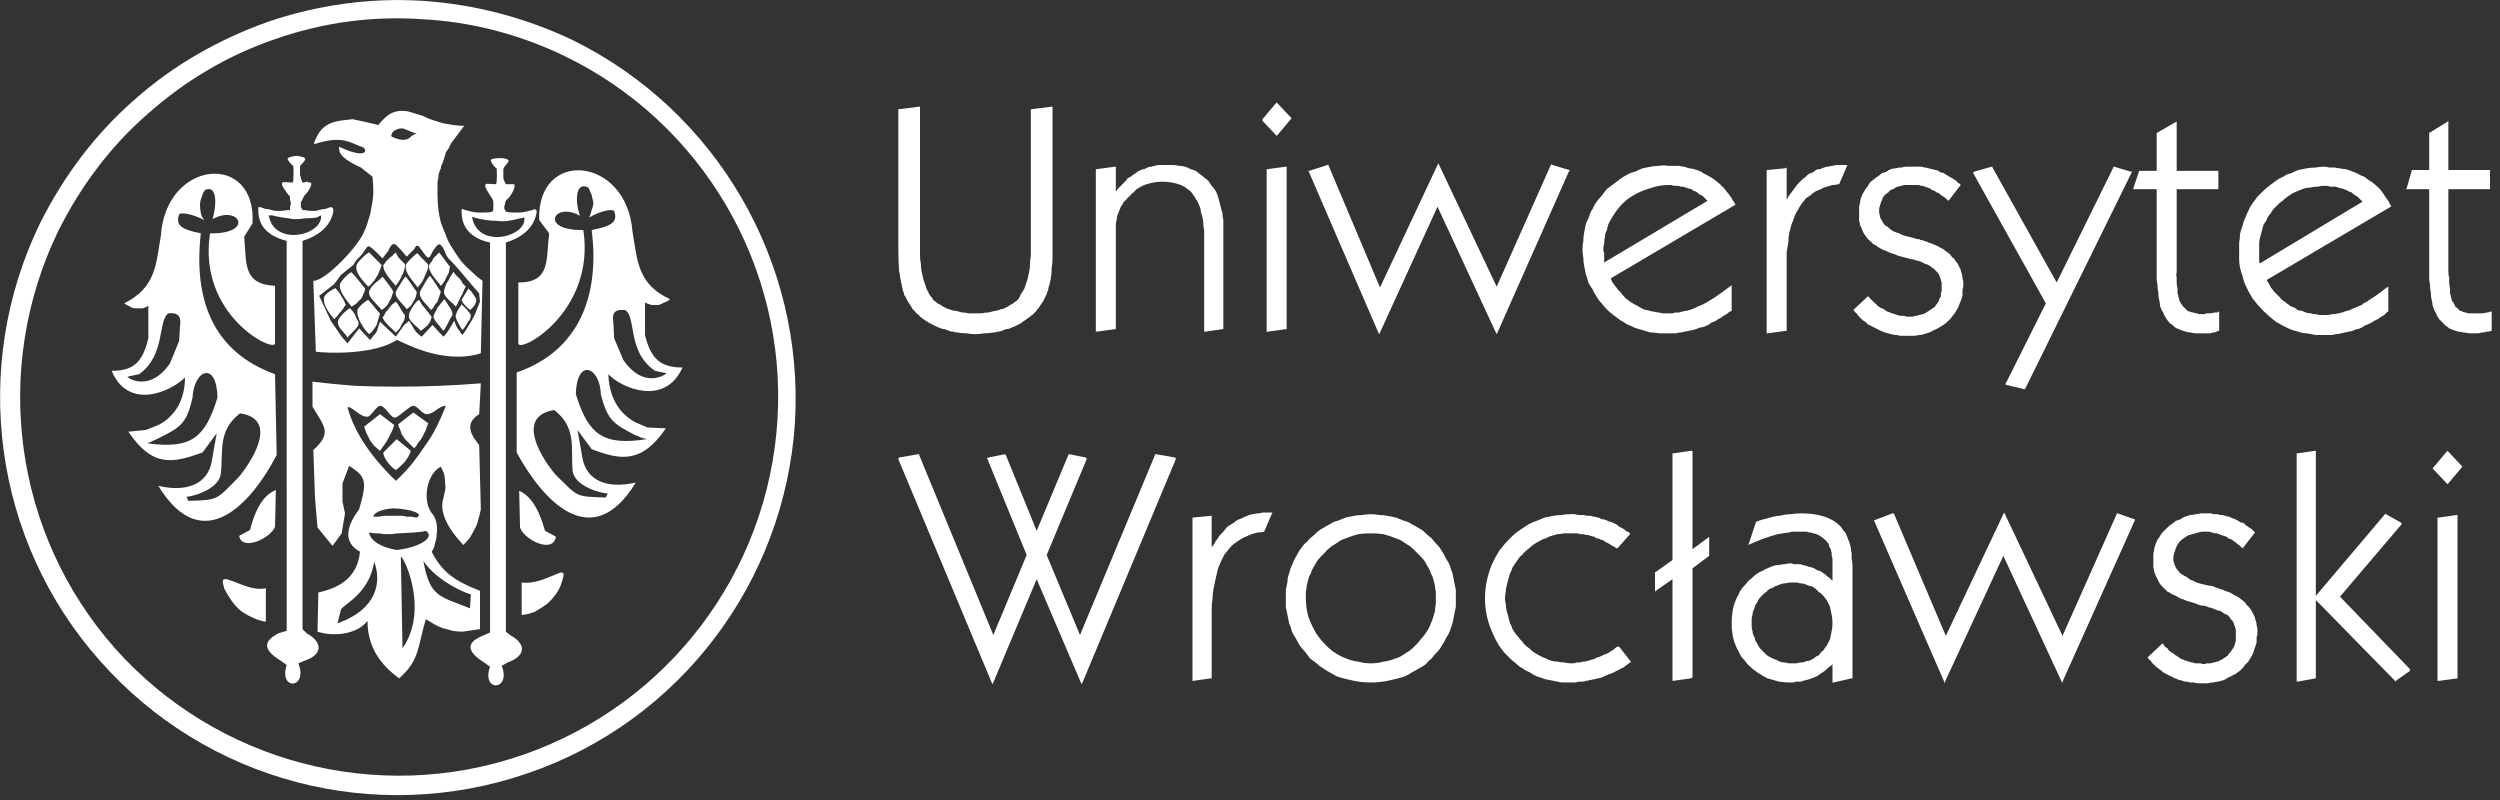
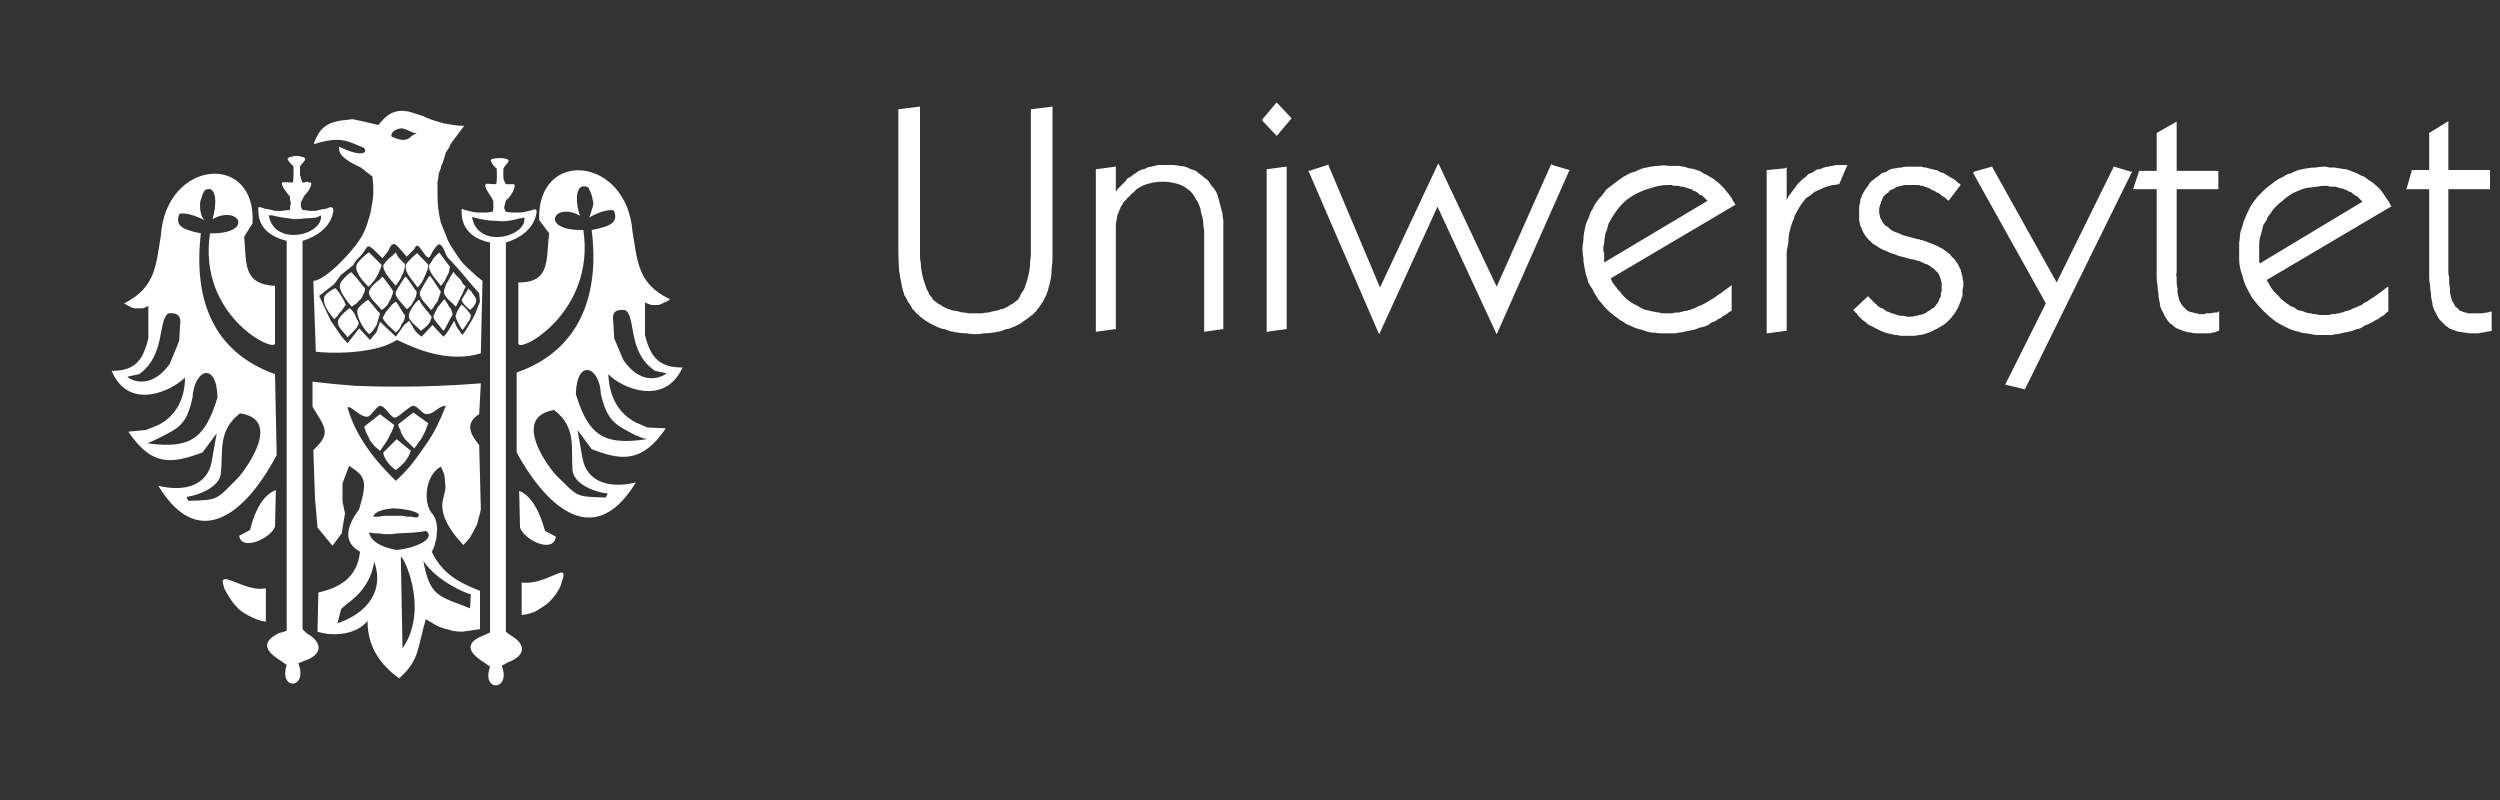
<svg xmlns="http://www.w3.org/2000/svg" version="1.2" viewBox="0 0 300 96" width="300" height="96">
  <rect x="0" y="0" width="300" height="96" fill="#333333" stroke="none" />
  <title>UW-svg</title>
  <style>
		.s0 { fill: #ffffff } 
	</style>
  <g id="Warstwa_x0020_1">
    <g id="_2410680934192">
      <path id="Path_2" fill-rule="evenodd" class="s0" d="m107.9 13.1l2.4-0.3h0.1v17q0 0.5 0 0.9 0 0.5 0.1 0.9 0 0.5 0.1 1 0.1 0.4 0.2 0.9 0.1 0.3 0.2 0.6 0.1 0.3 0.2 0.6 0.2 0.3 0.3 0.6 0.2 0.3 0.4 0.5v0.1q0.2 0.2 0.5 0.4 0.2 0.2 0.5 0.3 0.2 0.2 0.5 0.3 0.3 0.2 0.5 0.2 0.4 0.2 0.8 0.2 0.4 0.1 0.8 0.2 0.4 0 0.7 0.1 0.4 0 0.8 0 0.4 0 0.8 0 0.4-0.1 0.8-0.1 0.4-0.1 0.8-0.2 0.3 0 0.7-0.2 0.3 0 0.6-0.2 0.3-0.1 0.5-0.3 0.3-0.1 0.5-0.3 0.3-0.2 0.5-0.4 0.2-0.3 0.3-0.6 0.2-0.3 0.4-0.6 0.1-0.3 0.2-0.6 0.1-0.3 0.2-0.6 0.1-0.5 0.2-0.9 0.1-0.5 0.1-0.9 0-0.5 0.1-1 0-0.4 0-0.9v-16.7h0.1l2.4-0.3h0.1v17q0 0.6 0 1.2 0 0.6-0.1 1.2 0 0.6-0.1 1.2-0.1 0.6-0.3 1.2 0 0.2-0.1 0.4-0.1 0.1-0.1 0.3-0.1 0.2-0.2 0.4-0.1 0.2-0.2 0.4-0.1 0.2-0.2 0.3-0.1 0.2-0.2 0.3-0.1 0.2-0.3 0.4-0.1 0.1-0.2 0.3-0.2 0.1-0.3 0.3-0.2 0.1-0.4 0.3-0.1 0.1-0.3 0.2-0.2 0.2-0.4 0.3-0.2 0.1-0.4 0.3-0.2 0.1-0.4 0.2-0.2 0.1-0.4 0.2-0.3 0.1-0.5 0.2-0.2 0.1-0.5 0.1-0.2 0.1-0.5 0.2-0.2 0.1-0.5 0.1-0.2 0.1-0.5 0.1-0.5 0.1-1.1 0.1-0.5 0.1-1.1 0.1-0.5 0-1-0.1-0.6 0-1.1-0.1-0.3 0-0.5-0.1-0.3 0-0.5-0.1-0.3-0.1-0.5-0.2-0.3 0-0.5-0.1-0.3-0.1-0.5-0.2-0.2-0.1-0.4-0.2-0.2-0.1-0.4-0.2-0.3-0.2-0.5-0.3-0.1-0.1-0.3-0.2-0.2-0.2-0.4-0.3-0.1-0.2-0.3-0.3-0.2-0.2-0.3-0.3-0.1-0.2-0.3-0.3-0.1-0.2-0.2-0.4-0.1-0.1-0.2-0.3-0.1-0.1-0.2-0.3-0.1-0.2-0.2-0.4-0.1-0.2-0.2-0.3 0-0.2-0.1-0.4-0.1-0.2-0.1-0.4-0.1-0.2-0.1-0.5-0.1-0.2-0.1-0.5-0.1-0.2-0.1-0.5 0-0.2-0.1-0.5-0.1-1.2-0.1-2.8v-16.7zm23.6 26.6v-19.4h0.1l2.2-0.3h0.1v3q0.1-0.1 0.2-0.3 0.2-0.2 0.3-0.3 0.2-0.2 0.3-0.3 0.2-0.2 0.3-0.3 0.2-0.2 0.3-0.4 0.2-0.1 0.4-0.2 0.2-0.2 0.4-0.3 0.2-0.1 0.4-0.3 0.2-0.1 0.4-0.2 0.2-0.1 0.4-0.1 0.2-0.1 0.4-0.2 0.2-0.1 0.5-0.1 0.2-0.1 0.4-0.1 0.2-0.1 0.5-0.1 0.2 0 0.4 0 0.3 0 0.5 0 0.4 0 0.7 0 0.4 0 0.8 0.1 0.3 0 0.7 0.1 0.3 0.1 0.7 0.3 0.3 0.1 0.6 0.2 0.2 0.2 0.5 0.4 0.3 0.2 0.5 0.4 0.3 0.2 0.5 0.4 0.2 0.3 0.4 0.6 0.2 0.2 0.4 0.5 0.2 0.3 0.3 0.6 0.1 0.4 0.2 0.7 0.1 0.4 0.2 0.8 0.1 0.3 0.2 0.7 0 0.4 0.1 0.8 0 0.4 0 0.8v12.3h-0.1l-2.1 0.3h-0.1v-11.5q0-0.4 0-0.7-0.1-0.4-0.1-0.7 0-0.4-0.1-0.8-0.1-0.3-0.2-0.7 0-0.3-0.1-0.5-0.1-0.3-0.2-0.5-0.1-0.3-0.3-0.5-0.1-0.3-0.3-0.5-0.1-0.2-0.3-0.4-0.2-0.2-0.4-0.3-0.2-0.2-0.4-0.3-0.2-0.1-0.4-0.2-0.5-0.2-1.1-0.3-0.5-0.1-1.1-0.1-0.5 0-1.1 0.1-0.5 0.1-1.1 0.3-0.2 0.1-0.4 0.2-0.3 0.2-0.5 0.3-0.2 0.2-0.4 0.4-0.3 0.2-0.4 0.4-0.3 0.2-0.4 0.4-0.2 0.2-0.4 0.4-0.1 0.3-0.3 0.5-0.1 0.3-0.2 0.5-0.1 0.3-0.2 0.5-0.1 0.3-0.1 0.6-0.1 0.3-0.1 0.5 0 0.3 0 0.6v12h-0.1l-2.2 0.3h-0.1zm20-25.4l1.6-1.9 0.1-0.1 0.1 0.1 1.6 1.7 0.1 0.1-0.1 0.1-1.6 1.9-0.1 0.1-0.1-0.1-1.6-1.7v-0.1zm0.5 6h0.1l2.2-0.3h0.1v19.5h-0.1l-2.2 0.3-0.1 0.1zm13.4 19.6l-8.3-19.2-0.1-0.2h0.1l2.2-0.7 0.1-0.1v0.1l6.2 14.7 6.9-14.7 0.1-0.2 0.1 0.2 6.9 14.6 6.5-14.6 0.1-0.1 0.1 0.1 2 0.6h0.1l-0.1 0.1-8.6 19.4-0.1 0.2-0.1-0.2-7-15.1-6.9 15.1-0.1 0.2zm42.4-2.6q-0.3 0.1-0.5 0.3-0.2 0.2-0.5 0.3-0.2 0.2-0.4 0.3-0.3 0.1-0.5 0.3-0.2 0.1-0.5 0.2-0.2 0.1-0.4 0.3-0.3 0.1-0.5 0.2-0.3 0.1-0.5 0.1-0.2 0.1-0.5 0.2-0.2 0.1-0.4 0.1-0.3 0.1-0.5 0.1-0.3 0.1-0.5 0.1-0.2 0.1-0.5 0.1-0.2 0-0.5 0.1-0.2 0-0.5 0-0.2 0-0.5 0-0.5 0-1 0-0.5-0.1-1-0.1-0.5-0.1-1-0.3-0.5-0.1-1-0.3-0.4-0.2-0.9-0.4-0.4-0.3-0.8-0.5-0.4-0.3-0.8-0.6-0.4-0.3-0.8-0.7-0.3-0.3-0.6-0.7-0.4-0.4-0.6-0.8-0.3-0.4-0.5-0.9-0.3-0.4-0.5-0.8-0.1-0.5-0.3-1-0.1-0.5-0.2-1-0.1-0.5-0.1-1-0.1-0.5-0.1-1 0-0.5 0.1-1 0-0.5 0.1-1 0.1-0.5 0.2-1 0.2-0.5 0.4-0.9 0.1-0.5 0.4-0.9 0.2-0.5 0.5-0.9 0.3-0.4 0.6-0.7 0.3-0.4 0.6-0.8 0.4-0.3 0.8-0.6 0.4-0.3 0.8-0.6 0.4-0.3 0.8-0.5 0.5-0.3 1-0.4 0.4-0.2 0.9-0.4 0.5-0.1 1-0.2 0.5-0.1 1-0.1 0.5-0.1 1.1 0 0.3 0 0.6 0 0.3 0 0.7 0 0.3 0.1 0.6 0.1 0.3 0.1 0.6 0.2 0.3 0 0.6 0.1 0.3 0.1 0.6 0.2 0.3 0.1 0.5 0.3 0.3 0.1 0.6 0.3 0.2 0.1 0.5 0.3 0.2 0.1 0.4 0.3 0.3 0.2 0.5 0.4 0.2 0.2 0.4 0.4 0.2 0.2 0.4 0.5 0.2 0.2 0.4 0.5 0.2 0.2 0.3 0.5 0.2 0.2 0.3 0.5l0.1 0.1h-0.1l-14.9 8.8q0.1 0.3 0.2 0.5 0.2 0.2 0.3 0.4 0.2 0.2 0.3 0.4 0.2 0.2 0.4 0.4 0.1 0.2 0.3 0.4 0.2 0.2 0.4 0.4 0.2 0.1 0.4 0.3 0.2 0.1 0.5 0.3 0.2 0.1 0.4 0.2 0.3 0.2 0.5 0.3 0.2 0.1 0.5 0.2 0.2 0 0.5 0.1 0.3 0.1 0.5 0.1 0.3 0.1 0.6 0.1 0.2 0.1 0.5 0.1 0.3 0 0.5 0 0.3 0 0.5 0 0.2 0 0.4-0.1 0.3 0 0.5 0 0.2-0.1 0.4-0.1 0.2-0.1 0.5-0.1 0.2-0.1 0.4-0.1 0.2-0.1 0.5-0.2 0.2-0.1 0.4-0.2 0.2-0.1 0.5-0.2 0.2-0.1 0.4-0.2 0.3-0.2 0.5-0.3 0.2-0.1 0.5-0.3 0.9-0.6 2.1-1.5l0.1-0.1v3zm-15.3-5.8l12.4-7.4q-0.1-0.1-0.2-0.2-0.1-0.1-0.2-0.2-0.1-0.1-0.2-0.2-0.1-0.1-0.3-0.1-0.1-0.1-0.2-0.2-0.1-0.1-0.3-0.2-0.1-0.1-0.3-0.1-0.1-0.1-0.2-0.2-0.2 0-0.4-0.1-0.1 0-0.3-0.1-0.1 0-0.3-0.1-0.2 0-0.3 0-0.2-0.1-0.4-0.1-0.2 0-0.4 0-0.1 0-0.3-0.1-0.2 0-0.4 0-1.1 0-2.2 0.4-1.1 0.3-2.1 0.9-1 0.6-1.7 1.5-0.7 0.9-1.2 1.9-0.1 0.4-0.2 0.8-0.2 0.3-0.2 0.7-0.1 0.4-0.1 0.8-0.1 0.3-0.1 0.7 0 0.3 0.1 0.5v0.4q0 0.2 0 0.4zm19.5 8.4v-19.5h0.1l2.1-0.2 0.2-0.1v3.9q0.1-0.2 0.2-0.4 0.1-0.2 0.3-0.4 0.1-0.2 0.3-0.4 0.1-0.2 0.3-0.4 0.1-0.2 0.3-0.4 0.2-0.2 0.4-0.4 0.2-0.2 0.4-0.3 0.2-0.2 0.4-0.4 0.2-0.1 0.5-0.2 0.2-0.1 0.4-0.3 0.2-0.1 0.5-0.1 0.2-0.1 0.5-0.2 0.2-0.1 0.5-0.1 0.2-0.1 0.5-0.1 0.3-0.1 0.5-0.1 0.3 0 0.6 0h0.7l-0.1 0.2-0.9 2.1h-0.1q-0.3 0.1-0.7 0.1-0.4 0.1-0.7 0.2-0.4 0.1-0.7 0.3-0.3 0.1-0.7 0.3-0.3 0.2-0.5 0.4-0.3 0.2-0.6 0.4-0.2 0.3-0.4 0.5-0.2 0.3-0.4 0.6-0.2 0.4-0.4 0.7-0.2 0.4-0.3 0.8-0.2 0.4-0.3 0.8-0.1 0.4-0.2 0.8-0.1 0.6-0.1 1.1-0.1 0.6-0.2 1.1 0 0.6 0 1.1 0 0.6 0 1.1v7.3h-0.1l-2.2 0.3h-0.1zm10.5-2.8l1.6-1.5 0.1-0.1v0.1q0.2 0.2 0.3 0.3 0.1 0.1 0.3 0.3 0.1 0.1 0.2 0.2 0.2 0.1 0.3 0.3 0.2 0.1 0.3 0.2 0.1 0.1 0.3 0.1 0.1 0.1 0.3 0.2 0.1 0.1 0.3 0.2 0.1 0 0.3 0.1 0.1 0.1 0.3 0.1 0.2 0.1 0.3 0.1 0.2 0.1 0.3 0.1 0.2 0.1 0.4 0.1 0.1 0 0.3 0 0.2 0 0.4 0.1 0.1 0 0.3 0 0.2 0 0.4 0 0.2-0.1 0.4-0.1 0.2 0 0.4-0.1 0.2 0 0.4-0.1 0.1 0 0.3-0.1 0.2-0.1 0.3-0.2 0.2-0.1 0.3-0.2 0.2-0.1 0.3-0.2 0.2-0.1 0.3-0.2 0.1-0.2 0.2-0.3 0.1-0.1 0.2-0.3 0.1-0.1 0.1-0.3 0.1-0.2 0.2-0.3 0-0.2 0-0.4 0.1-0.2 0.1-0.3 0-0.2 0-0.4 0-0.1 0-0.3 0-0.2 0-0.3-0.1-0.2-0.1-0.3 0-0.2-0.1-0.3 0-0.1-0.1-0.3-0.1-0.1-0.1-0.2-0.1-0.1-0.2-0.2-0.1-0.1-0.2-0.2-0.1-0.1-0.2-0.2-0.2-0.1-0.3-0.2-0.1-0.1-0.3-0.2-0.1-0.1-0.3-0.1-0.2-0.1-0.4-0.2-0.2-0.1-0.5-0.2-0.2 0-0.4-0.1-0.2-0.1-0.5-0.1-0.4-0.1-0.7-0.2-0.4-0.1-0.8-0.2-0.4-0.2-0.8-0.3-0.3-0.1-0.7-0.3-0.3-0.1-0.5-0.2-0.3-0.2-0.5-0.3-0.2-0.2-0.5-0.3-0.2-0.2-0.4-0.4-0.2-0.1-0.3-0.3-0.2-0.2-0.3-0.4-0.1-0.1-0.2-0.3-0.1-0.2-0.2-0.5-0.1-0.2-0.2-0.4 0-0.3-0.1-0.5 0-0.3 0-0.5 0-0.3 0-0.5 0-0.3 0-0.6 0-0.3 0.1-0.5 0-0.3 0.1-0.6 0.1-0.2 0.2-0.5 0.1-0.2 0.3-0.5 0.1-0.2 0.3-0.4 0.2-0.3 0.3-0.5 0.2-0.2 0.5-0.4 0.2-0.2 0.4-0.3 0.3-0.2 0.5-0.4 0.3-0.1 0.6-0.2 0.2-0.2 0.5-0.3 0.3-0.1 0.6-0.1 0.3-0.1 0.7-0.1 0.3-0.1 0.6-0.1 0.3 0 0.6 0 0.2 0 0.4 0 0.2 0 0.4 0 0.2 0 0.4 0 0.2 0.1 0.4 0.1 0.2 0 0.4 0.1 0.2 0 0.4 0.1 0.2 0 0.4 0.1 0.2 0 0.4 0.1 0.1 0.1 0.3 0.2 0.2 0 0.4 0.1 0.1 0.1 0.3 0.2 0.2 0.1 0.3 0.2 0.2 0.1 0.4 0.2 0.1 0.1 0.3 0.2 0.2 0.1 0.3 0.3 0.2 0.1 0.3 0.2l0.1 0.1-0.1 0.1-1.3 1.7-0.1 0.1-0.1-0.1q-0.1-0.1-0.2-0.2-0.1-0.1-0.3-0.2-0.1-0.1-0.3-0.2-0.1-0.1-0.2-0.2-0.2-0.1-0.3-0.1-0.1-0.1-0.3-0.2-0.1-0.1-0.3-0.1-0.1-0.1-0.2-0.2-0.2 0-0.3-0.1-0.1 0-0.3-0.1-0.1 0-0.2-0.1-0.2 0-0.3 0-0.2-0.1-0.3-0.1-0.1 0-0.3 0-0.1 0-0.2 0-0.2 0-0.3 0-0.2 0-0.4 0-0.2 0-0.4 0-0.2 0-0.4 0.1-0.2 0-0.4 0.1-0.2 0-0.3 0.1-0.2 0.1-0.3 0.2-0.2 0-0.3 0.1-0.2 0.1-0.3 0.3-0.2 0.1-0.3 0.2-0.1 0.1-0.2 0.2-0.1 0.1-0.2 0.3 0 0.1-0.1 0.3-0.1 0.1-0.1 0.3-0.1 0.1-0.1 0.3-0.1 0.2-0.1 0.4 0 0.1 0 0.3 0 0.3 0.1 0.5 0 0.3 0.2 0.5 0.1 0.3 0.3 0.5 0.1 0.2 0.4 0.3 0.3 0.3 0.6 0.5 0.4 0.2 0.8 0.3 0.3 0.2 0.7 0.3 0.4 0.1 0.8 0.2 0.4 0.1 0.7 0.2 0 0 0.1 0 0.1 0 0.1 0 0.1 0.1 0.2 0.1 0.1 0 0.1 0 0.3 0.1 0.6 0.2 0.2 0.1 0.5 0.2 0.3 0.1 0.5 0.2 0.3 0.1 0.6 0.3 0.2 0.1 0.4 0.2 0.2 0.2 0.4 0.3 0.2 0.2 0.4 0.3 0.1 0.2 0.3 0.4 0.2 0.1 0.3 0.3 0.1 0.2 0.3 0.4 0.1 0.2 0.2 0.4 0.1 0.2 0.2 0.4 0 0.2 0.1 0.4 0.1 0.3 0.1 0.5 0 0.2 0.1 0.5 0 0.2 0 0.4 0 0.3-0.1 0.6 0 0.4 0 0.7-0.1 0.3-0.2 0.6-0.1 0.2-0.2 0.5-0.1 0.3-0.3 0.6-0.1 0.2-0.3 0.5-0.2 0.2-0.4 0.5-0.2 0.2-0.4 0.4-0.2 0.2-0.5 0.4-0.3 0.2-0.5 0.3-0.3 0.2-0.6 0.3-0.3 0.2-0.6 0.3-0.3 0.1-0.6 0.2-0.3 0.1-0.6 0.1-0.4 0.1-0.7 0.1-0.3 0-0.6 0-0.3 0-0.5 0-0.3 0-0.5 0-0.2-0.1-0.5-0.1-0.2 0-0.5-0.1-0.2 0-0.4-0.1-0.2 0-0.4-0.1-0.3-0.1-0.5-0.2-0.2-0.1-0.4-0.2-0.2-0.1-0.4-0.2-0.2-0.1-0.4-0.2-0.2-0.1-0.4-0.2-0.1-0.2-0.3-0.3-0.2-0.1-0.4-0.3-0.2-0.2-0.3-0.3-0.2-0.2-0.3-0.4-0.2-0.1-0.3-0.3l-0.1-0.1zm20.4 9.6l-2.1-0.5-0.2-0.1 0.1-0.1 4.8-9.6-8.7-15.6v-0.1l0.1-0.1 2.1-0.6h0.1v0.1l7.7 13.8 6.8-13.8v-0.1h0.1l2 0.6h0.2l-0.1 0.1-12.8 26zm23.3-7q-0.2 0.1-0.5 0.2-0.3 0-0.5 0.1-0.3 0-0.5 0-0.1 0-0.2 0 0 0-0.1 0 0 0-0.1 0 0 0-0.1 0-0.3 0-0.6 0-0.4 0-0.7-0.1-0.3 0-0.6-0.1-0.3-0.1-0.6-0.2-0.2-0.1-0.5-0.2-0.2-0.1-0.4-0.3-0.2-0.2-0.4-0.3-0.2-0.2-0.4-0.5-0.1-0.2-0.3-0.5-0.1-0.3-0.3-0.6-0.1-0.2-0.2-0.5 0-0.4-0.1-0.7-0.1-0.4-0.1-0.9-0.1-0.4-0.1-0.9-0.1-0.4-0.1-0.9 0-0.4 0-0.9v-9.7h-2.8v-0.1l0.7-2.1h2.1v-4.5l0.1-0.1 2.1-1.2 0.2-0.1v5.9h5v2.2h-5v10q-0.1 0.3 0 0.6 0 0.3 0 0.6 0 0.4 0.1 0.7 0 0.3 0 0.6 0.1 0.2 0.1 0.4 0.1 0.2 0.1 0.4 0.1 0.2 0.2 0.4 0.1 0.1 0.2 0.3 0.1 0.1 0.2 0.2 0.1 0.1 0.2 0.2 0.1 0.1 0.2 0.2 0.2 0.1 0.3 0.1 0.2 0.1 0.4 0.1 0.2 0.1 0.4 0.1 0.1 0 0.3 0.1 0.2 0 0.4 0 0.1 0 0.1 0 0.1 0 0.1 0 0.1 0 0.1 0 0.1-0.1 0.1-0.1c0.2 0 0.3 0 0.5 0q0.2 0 0.5-0.1 0 0 0.1 0 0.1 0 0.1 0 0.1 0 0.2 0 0-0.1 0.1-0.1h0.1v2.3zm20.3-2.3q-0.2 0.2-0.4 0.4-0.3 0.2-0.5 0.3-0.2 0.2-0.5 0.3-0.2 0.1-0.5 0.3-0.2 0.1-0.4 0.2-0.3 0.1-0.5 0.2-0.2 0.2-0.5 0.3-0.2 0.1-0.4 0.1-0.3 0.1-0.5 0.2-0.3 0.1-0.5 0.1-0.2 0.1-0.5 0.1-0.2 0.1-0.4 0.1-0.3 0.1-0.5 0.1-0.3 0-0.5 0.1-0.3 0-0.5 0-0.3 0-0.5 0-0.5 0-1 0-0.6-0.1-1.1-0.2-0.5 0-1-0.2-0.5-0.1-1-0.3-0.9-0.4-1.7-0.9-0.8-0.6-1.5-1.3-0.7-0.7-1.3-1.5-0.5-0.8-0.9-1.7-0.2-0.5-0.3-1-0.2-0.5-0.3-1-0.1-0.5-0.1-1 0-0.5 0-1 0-0.5 0-1 0.1-0.5 0.1-1 0.1-0.5 0.3-1 0.1-0.5 0.3-0.9 0.2-0.5 0.4-0.9 0.2-0.5 0.5-0.9 0.3-0.4 0.6-0.8 0.3-0.3 0.7-0.7 0.3-0.3 0.7-0.6 0.4-0.3 0.8-0.6 0.4-0.3 0.9-0.5 0.4-0.3 0.9-0.4 0.4-0.2 0.9-0.4 0.5-0.1 1-0.2 0.6-0.1 1.1-0.1 0.5-0.1 1-0.1 0.3 0 0.6 0.1 0.4 0 0.7 0 0.3 0.1 0.6 0.1 0.4 0.1 0.7 0.1 0.3 0.1 0.6 0.2 0.2 0.1 0.5 0.2 0.3 0.1 0.6 0.3 0.2 0.1 0.5 0.2 0.5 0.4 1 0.7 0.5 0.4 0.9 0.8 0.4 0.5 0.7 1 0.4 0.5 0.6 1l0.1 0.1h-0.1l-14.9 8.8q0.1 0.2 0.3 0.5 0.1 0.2 0.2 0.4 0.2 0.2 0.3 0.4 0.2 0.2 0.4 0.4 0.2 0.2 0.4 0.4 0.1 0.2 0.4 0.4 0.2 0.1 0.4 0.3 0.2 0.1 0.4 0.3 0.2 0.1 0.5 0.2 0.2 0.1 0.4 0.3 0.3 0.1 0.5 0.1 0.3 0.1 0.5 0.2 0.3 0.1 0.6 0.1 0.2 0.1 0.5 0.1 0.3 0 0.5 0.1 0.3 0 0.6 0 0.2 0 0.4 0 0.3 0 0.5-0.1 0.2 0 0.4 0 0.2-0.1 0.5-0.1 0.2-0.1 0.4-0.1 0.2-0.1 0.5-0.2 0.2 0 0.4-0.1 0.2-0.1 0.4-0.2 0.3-0.1 0.5-0.2 0.2-0.1 0.5-0.2 0.2-0.2 0.4-0.3 0.3-0.1 0.5-0.3 1-0.6 2.1-1.5l0.2-0.1v3zm-15.3-5.8l12.3-7.4q-0.1-0.1-0.2-0.2-0.1-0.1-0.2-0.2-0.1-0.1-0.2-0.2-0.1-0.1-0.2-0.1-0.1-0.1-0.3-0.2-0.1-0.1-0.2-0.2-0.2-0.1-0.3-0.1-0.2-0.1-0.3-0.2-0.2 0-0.3-0.1-0.2-0.1-0.4-0.1-0.1 0-0.3-0.1-0.1 0-0.3-0.1-0.2 0-0.4 0-0.1 0-0.3 0-0.2-0.1-0.4-0.1-0.2 0-0.4 0-0.3 0-0.7 0.1-0.4 0-0.8 0.1-0.4 0-0.7 0.1-0.4 0.1-0.8 0.3-0.3 0.1-0.7 0.3-0.3 0.2-0.6 0.4-0.3 0.2-0.6 0.5-0.3 0.2-0.6 0.5-0.2 0.2-0.5 0.5-0.2 0.3-0.4 0.6-0.3 0.3-0.4 0.7-0.2 0.3-0.4 0.6-0.1 0.4-0.2 0.8-0.1 0.3-0.2 0.7-0.1 0.4-0.1 0.8 0 0.3 0 0.7v0.5q0 0.1 0 0.1 0 0.1 0 0.1 0 0.1 0 0.1 0 0.1 0 0.1 0 0.2 0 0.4 0 0.1 0 0.1 0 0 0 0 0 0.1 0 0.1 0.1 0 0.1 0.1zm27.8 8.1q-0.3 0.1-0.6 0.1-0.3 0.1-0.5 0.1c-0.2 0-0.4 0.1-0.5 0.1q-0.1 0-0.2 0 0 0-0.1 0 0 0-0.1 0-0.1 0-0.1 0-0.3 0-0.6 0-0.4-0.1-0.7-0.1-0.3-0.1-0.6-0.1-0.3-0.1-0.6-0.2-0.3-0.1-0.5-0.2-0.2-0.2-0.4-0.3-0.2-0.2-0.4-0.4-0.2-0.2-0.4-0.4-0.1-0.2-0.3-0.5-0.1-0.3-0.3-0.6-0.1-0.3-0.2-0.6 0-0.3-0.1-0.6-0.1-0.4-0.1-0.9-0.1-0.4-0.1-0.9-0.1-0.5-0.1-0.9 0-0.5 0-0.9v-9.7h-2.8l0.1-0.1 0.6-2.1v-0.1h2.1v-4.5h0.1l2.1-1.3 0.1-0.1v5.9h5v2.3h-5v9.9q0 0.4 0.1 0.7 0 0.3 0 0.6 0 0.3 0.1 0.7 0 0.3 0 0.6 0.1 0.2 0.1 0.4 0.1 0.2 0.1 0.4 0.1 0.2 0.2 0.3 0.1 0.2 0.2 0.4 0 0.1 0.2 0.2 0.1 0.1 0.2 0.2 0.1 0.1 0.2 0.2 0.2 0 0.3 0.1 0.2 0.1 0.4 0.1 0.2 0.1 0.3 0.1 0.2 0 0.4 0 0.2 0 0.4 0 0.1 0 0.1 0 0.1 0 0.1 0 0.1 0 0.1 0 0.1 0 0.1 0c0.2 0 0.3 0 0.5 0l0.5-0.1q0 0 0.1 0 0.1 0 0.1 0 0.1-0.1 0.2-0.1 0 0 0.1 0h0.1v2.3z" />
-       <path id="Path_3" fill-rule="evenodd" class="s0" d="m119 81.9l-11.2-26.8v-0.1l0.1-0.1 2.3-0.4h0.1v0.1l8.9 21.6 4-9.6-4.7-11.5-0.1-0.1 0.2-0.1 2-0.4 0.1 0.1 3.7 9.1 3.8-9.1v-0.1h0.1l2 0.4 0.1 0.1v0.1l-4.8 11.5 4 9.6 9-21.6v-0.1h0.1l2.3 0.4 0.1 0.1v0.1l-11.2 26.8-0.1 0.2-0.1-0.2-5.3-12.4-5.2 12.4-0.1 0.2zm24.1-0.3v-19.5h0.1l2.1-0.2h0.1v3.8q0.1-0.2 0.3-0.4 0.1-0.2 0.2-0.4 0.2-0.2 0.3-0.4 0.1-0.2 0.3-0.4 0.2-0.2 0.4-0.4 0.1-0.2 0.3-0.4 0.2-0.2 0.4-0.3 0.3-0.2 0.5-0.3 0.2-0.2 0.4-0.3 0.2-0.1 0.5-0.2 0.2-0.1 0.4-0.2 0.3-0.1 0.5-0.2 0.3-0.1 0.5-0.1 0.3-0.1 0.6-0.1 0.2 0 0.5-0.1 0.3 0 0.5 0h0.7l-0.1 0.2-0.9 2.1q-0.4 0.1-0.8 0.1-0.3 0.1-0.7 0.2-0.3 0.1-0.7 0.3-0.3 0.1-0.6 0.3-0.3 0.2-0.6 0.4-0.3 0.2-0.5 0.4-0.3 0.3-0.5 0.6-0.2 0.2-0.4 0.5-0.2 0.4-0.4 0.8-0.1 0.3-0.3 0.7-0.1 0.4-0.2 0.8-0.1 0.4-0.2 0.9-0.1 0.5-0.2 1-0.1 0.6-0.1 1.1-0.1 0.6-0.1 1.1 0 0.6 0 1.1v7.3h-0.1l-2.1 0.3h-0.1zm11.2-9.8q0-0.5 0-1 0.1-0.5 0.2-1 0-0.5 0.2-1 0.1-0.5 0.3-0.9 0.2-0.5 0.4-0.9 0.3-0.5 0.5-0.9 0.3-0.4 0.6-0.8 0.4-0.3 0.7-0.7 0.4-0.3 0.7-0.6 0.4-0.4 0.8-0.6 0.5-0.3 0.9-0.5 0.4-0.3 0.9-0.4 0.5-0.2 1-0.4 0.5-0.1 1-0.2 0.5-0.1 1-0.1 0.5-0.1 1-0.1 0.5 0 1 0.1 0.5 0 1 0.1 0.5 0.1 1 0.2 0.5 0.2 1 0.4 0.5 0.1 0.9 0.4 0.4 0.2 0.9 0.5 0.4 0.2 0.8 0.6 0.3 0.3 0.7 0.6 0.3 0.4 0.6 0.7 0.4 0.4 0.6 0.8 0.3 0.4 0.5 0.9 0.3 0.4 0.5 0.9 0.1 0.4 0.3 0.9 0.1 0.5 0.2 1 0.1 0.5 0.2 1 0 0.5 0 1 0 0.5 0 1-0.1 0.5-0.2 1-0.1 0.5-0.2 1-0.2 0.5-0.3 0.9-0.2 0.5-0.5 0.9-0.2 0.5-0.5 0.9-0.2 0.4-0.6 0.8-0.3 0.3-0.6 0.7-0.4 0.3-0.7 0.7-0.4 0.3-0.8 0.5-0.5 0.3-0.9 0.5-0.4 0.3-0.9 0.5-1 0.3-2 0.5-1 0.2-2 0.2-1 0-2-0.2-1-0.2-2-0.5-0.4-0.2-0.9-0.5-0.4-0.2-0.8-0.5-0.4-0.2-0.8-0.6-0.4-0.3-0.8-0.6-0.3-0.4-0.6-0.8-0.3-0.3-0.6-0.7-0.3-0.5-0.5-0.9-0.3-0.4-0.5-0.9-0.1-0.5-0.3-0.9-0.1-0.5-0.2-1-0.1-0.5-0.2-1 0-0.5 0-1zm2.4 0q0 1.1 0.3 2.2 0.4 1.1 1 2.1 0.7 1 1.5 1.7 0.9 0.8 2 1.2 0.7 0.3 1.5 0.4 0.7 0.2 1.5 0.2 0.8 0 1.5-0.2 0.8-0.1 1.5-0.4 0.4-0.1 0.7-0.3 0.3-0.2 0.6-0.4 0.4-0.2 0.7-0.5 0.2-0.2 0.5-0.5 0.3-0.3 0.5-0.6 0.3-0.3 0.5-0.6 0.2-0.3 0.4-0.6 0.2-0.4 0.3-0.7 0.2-0.4 0.3-0.8 0.1-0.3 0.2-0.7 0-0.4 0.1-0.8 0-0.3 0-0.7 0-0.4 0-0.8-0.1-0.4-0.1-0.7-0.1-0.4-0.2-0.8-0.1-0.4-0.3-0.7-0.1-0.4-0.3-0.7-0.2-0.3-0.4-0.7-0.2-0.3-0.5-0.6-0.2-0.2-0.5-0.5-0.3-0.3-0.5-0.5-0.3-0.3-0.7-0.5-0.3-0.2-0.6-0.4-0.3-0.2-0.7-0.3-0.7-0.3-1.5-0.5-0.7-0.1-1.5-0.1-0.8 0-1.5 0.1-0.8 0.2-1.5 0.5-0.4 0.1-0.7 0.3-0.3 0.2-0.6 0.4-0.4 0.2-0.7 0.5-0.3 0.2-0.5 0.5-0.3 0.3-0.5 0.5-0.3 0.3-0.5 0.6-0.2 0.4-0.4 0.7-0.2 0.3-0.3 0.7-0.2 0.3-0.3 0.7-0.1 0.4-0.2 0.8 0 0.3-0.1 0.7 0 0.4 0 0.8zm38.9 7.7q-0.4 0.3-0.8 0.6-0.4 0.2-0.8 0.4-0.5 0.3-0.9 0.4-0.5 0.2-0.9 0.4-0.3 0.1-0.5 0.1-0.2 0.1-0.4 0.1-0.3 0.1-0.5 0.1-0.2 0.1-0.5 0.1-0.2 0.1-0.4 0.1-0.3 0-0.5 0-0.2 0.1-0.5 0.1-0.2 0-0.4 0-0.5 0-1.1 0-0.5-0.1-1-0.2-0.5-0.1-1-0.2-0.5-0.2-0.9-0.3-0.5-0.2-0.9-0.5-0.5-0.2-0.9-0.5-0.4-0.2-0.8-0.6-0.4-0.3-0.7-0.6-0.4-0.4-0.7-0.7-0.3-0.4-0.6-0.8-0.3-0.5-0.5-0.9-0.2-0.4-0.4-0.9-0.4-0.9-0.6-1.9-0.2-1-0.2-2 0-1 0.2-2 0.2-1 0.6-2 0.4-0.9 0.9-1.7 0.6-0.8 1.3-1.5 0.7-0.7 1.5-1.2 0.8-0.6 1.7-0.9 0.5-0.2 1-0.4 0.5-0.1 1-0.2 0.5-0.1 1-0.1 0.6-0.1 1.1-0.1 0.2 0 0.5 0 0.2 0.1 0.5 0.1 0.2 0 0.4 0 0.3 0 0.5 0.1 0.3 0 0.5 0 0.2 0.1 0.4 0.1 0.3 0.1 0.5 0.1 0.2 0.1 0.4 0.2 0.2 0 0.5 0.1 0.2 0.1 0.4 0.2 0.2 0 0.4 0.1 0.2 0.1 0.4 0.2 0.2 0.1 0.4 0.3 0.2 0.1 0.4 0.2 0.2 0.1 0.4 0.3 0.2 0.1 0.4 0.2l0.1 0.1v0.1l-1.5 1.7h-0.1q-0.2-0.1-0.3-0.2-0.2-0.1-0.4-0.2-0.1-0.1-0.3-0.2-0.2-0.1-0.4-0.2-0.1-0.1-0.3-0.2-0.2 0-0.3-0.1-0.2-0.1-0.4-0.1-0.2-0.1-0.3-0.2-0.2 0-0.4-0.1-0.1 0-0.3-0.1-0.2 0-0.3 0-0.2-0.1-0.4-0.1-0.2 0-0.3 0-0.2-0.1-0.4-0.1-0.2 0-0.4 0-0.1 0-0.3 0-0.4 0-0.8 0-0.4 0.1-0.8 0.1-0.3 0.1-0.7 0.2-0.4 0.1-0.7 0.3-0.4 0.1-0.7 0.3-0.4 0.2-0.7 0.4-0.3 0.2-0.6 0.5-0.3 0.2-0.6 0.5-0.2 0.3-0.5 0.5-0.2 0.3-0.5 0.7-0.2 0.3-0.4 0.6-0.1 0.4-0.3 0.7-0.1 0.4-0.2 0.7-0.1 0.4-0.2 0.8-0.1 0.3-0.1 0.7-0.1 0.4-0.1 0.8 0 0.4 0.1 0.7 0 0.4 0.1 0.8 0.1 0.4 0.2 0.7 0.1 0.4 0.2 0.8 0.2 0.3 0.3 0.7 0.2 0.3 0.4 0.6 0.3 0.3 0.5 0.6 0.3 0.3 0.5 0.6 0.3 0.3 0.6 0.5 0.3 0.3 0.6 0.5 0.3 0.2 0.7 0.4 0.3 0.2 0.7 0.3 0.3 0.2 0.7 0.3 0.4 0.1 0.7 0.1 0.4 0.1 0.8 0.1 0.4 0.1 0.8 0.1 0.1 0 0.3 0 0.2 0 0.4-0.1 0.1 0 0.3 0 0.2 0 0.4-0.1 0.1 0 0.3 0 0.2-0.1 0.4-0.1 0.2-0.1 0.3-0.1 0.2-0.1 0.4-0.1 0.2-0.1 0.3-0.2 0.2 0 0.4-0.1 0.2-0.1 0.4-0.2 0.1-0.1 0.3-0.1 0.2-0.1 0.4-0.2 0.1-0.1 0.3-0.2 0.2-0.1 0.4-0.3 0.1-0.1 0.3-0.2h0.1 0.1l1.4 1.8v0.1zm5.1 2.1v-12.1l-2 1.4-0.1 0.1v-2.3l2.1-1.5v-12.8h0.1l2.1-0.3h0.2v11.8l1.9-1.4 0.1-0.1v2.3l-2 1.5v13.1l-0.2 0.1-2.1 0.3h-0.1zm19.2-1.9q-0.1 0.1-0.2 0.2-0.1 0.1-0.3 0.2-0.1 0.1-0.2 0.2-0.1 0.1-0.2 0.2-0.2 0.1-0.3 0.2-0.2 0.1-0.3 0.2-0.2 0.1-0.3 0.2-0.2 0.1-0.4 0.2-0.1 0-0.3 0.1-0.2 0.1-0.3 0.1-0.2 0.1-0.4 0.1-0.2 0.1-0.4 0.1-0.1 0.1-0.3 0.1-0.2 0-0.4 0-0.2 0-0.4 0.1-0.1 0-0.3 0-0.7 0-1.4-0.1-0.7-0.2-1.4-0.4-0.6-0.3-1.2-0.7-0.6-0.4-1.1-0.9-0.2-0.2-0.4-0.5-0.3-0.3-0.5-0.6-0.2-0.3-0.3-0.6-0.2-0.3-0.3-0.6-0.3-0.7-0.4-1.4-0.1-0.6-0.1-1.3 0-0.7 0.1-1.4 0.1-0.7 0.4-1.4 0.1-0.3 0.3-0.6 0.1-0.3 0.3-0.6 0.2-0.3 0.5-0.6 0.2-0.2 0.4-0.5 0.3-0.2 0.6-0.5 0.2-0.2 0.5-0.4 0.3-0.2 0.6-0.3 0.3-0.2 0.6-0.3 0.4-0.2 0.7-0.3 0.3-0.1 0.7-0.1 0.3-0.1 0.7-0.1 0.3-0.1 0.7-0.1 0.2 0 0.3 0.1 0.2 0 0.4 0 0.2 0 0.4 0 0.1 0 0.3 0.1 0.2 0 0.4 0.1 0.1 0 0.3 0.1 0.2 0 0.4 0.1 0.1 0 0.3 0.1 0.2 0.1 0.3 0.2 0.2 0.1 0.4 0.1 0.1 0.1 0.3 0.2 0.1 0.1 0.3 0.2 0.1 0.1 0.2 0.2 0.1 0.1 0.3 0.2 0.1 0.1 0.2 0.2 0.1 0.1 0.2 0.2v-2.1q0-0.2 0-0.5 0-0.2-0.1-0.4 0-0.2 0-0.4-0.1-0.2-0.1-0.4-0.1-0.2-0.2-0.3 0-0.2-0.1-0.4-0.1-0.1-0.2-0.2-0.1-0.2-0.3-0.3-0.1-0.1-0.2-0.2-0.2-0.1-0.3-0.2-0.2-0.1-0.4-0.2-0.1 0-0.3-0.1-0.2 0-0.4-0.1-0.3 0-0.5-0.1-0.2 0-0.4 0-0.3 0-0.5 0-0.1 0-0.3 0-0.2 0-0.3 0-0.2 0-0.3 0-0.2 0.1-0.4 0.1-0.6 0.1-1.3 0.2-0.7 0.2-1.6 0.5-0.8 0.3-1.7 0.7l-0.2 0.1 0.1-0.3 0.8-2.4v-0.1h0.1c0.4-0.2 0.9-0.3 1.3-0.4q0.2-0.1 0.4-0.1 0.2-0.1 0.3-0.1 0.2 0 0.4-0.1 0.1 0 0.3 0c0.5-0.1 0.9-0.2 1.4-0.2q0.6-0.1 1.2-0.1 3.2 0 4.7 1.5 0.2 0.2 0.3 0.4 0.2 0.3 0.4 0.5 0.1 0.3 0.2 0.5 0.1 0.3 0.2 0.5 0.1 0.4 0.2 0.7 0 0.4 0.1 0.7 0 0.3 0 0.7 0.1 0.3 0.1 0.7v13.6h-0.1l-2.2 0.5h-0.1c0 0 0-2.2 0-2.2zm-9.7-5q0 0.3 0 0.5 0 0.3 0.1 0.5 0 0.3 0.1 0.5 0.1 0.2 0.2 0.4 0 0.3 0.2 0.5 0.1 0.2 0.2 0.4 0.1 0.2 0.3 0.4 0.1 0.1 0.3 0.3 0.2 0.2 0.3 0.3 0.2 0.2 0.4 0.3 0.2 0.1 0.4 0.2 0.2 0.1 0.5 0.2 0.2 0.1 0.4 0.2 0.3 0.1 0.5 0.1 0.3 0 0.5 0.1 0.3 0 0.6 0 0.2 0 0.4 0 0.3-0.1 0.5-0.1 0.3 0 0.5-0.1 0.2-0.1 0.5-0.1 0.2-0.1 0.4-0.2 0.2-0.1 0.4-0.3 0.2-0.1 0.4-0.2 0.1-0.2 0.3-0.4 0.2-0.1 0.3-0.3 0.1-0.2 0.3-0.4 0.1-0.2 0.2-0.4 0.1-0.2 0.2-0.4 0.1-0.5 0.2-1 0.1-0.4 0.1-0.9 0-0.5-0.1-1-0.1-0.5-0.2-1-0.1-0.2-0.2-0.4-0.1-0.2-0.2-0.4-0.2-0.2-0.3-0.4-0.2-0.2-0.3-0.3-0.2-0.2-0.4-0.3-0.1-0.2-0.3-0.3-0.2-0.2-0.4-0.3-0.2-0.1-0.4-0.1-0.2-0.1-0.5-0.2-0.2-0.1-0.5-0.1-0.2 0-0.4-0.1-0.3 0-0.5 0-0.3 0-0.5 0-0.3 0.1-0.5 0.1-0.3 0-0.5 0.1-0.3 0.1-0.5 0.2-0.2 0-0.4 0.2-0.3 0.1-0.5 0.2-0.2 0.1-0.3 0.3-0.2 0.1-0.4 0.3-0.2 0.2-0.3 0.3-0.2 0.2-0.3 0.4-0.1 0.2-0.2 0.4-0.2 0.2-0.2 0.4-0.1 0.3-0.2 0.5-0.1 0.2-0.1 0.5-0.1 0.2-0.1 0.5 0 0.2 0 0.4zm23.1 7.1l-8.4-19.3v-0.1h0.1l2.1-0.8h0.1l0.1 0.1 6.2 14.6 6.9-14.6 0.1-0.2 0.1 0.2 6.9 14.6 6.5-14.6v-0.1h0.1l2 0.7h0.1v0.1l-8.7 19.4v0.2l-0.1-0.2-7-15.1-7 15.1-0.1 0.2zm24.5-3l1.6-1.5 0.1-0.1 0.1 0.1q0.1 0.2 0.2 0.3 0.1 0.1 0.3 0.2 0.1 0.2 0.2 0.3 0.2 0.1 0.3 0.2 0.2 0.1 0.3 0.2 0.1 0.1 0.3 0.2 0.1 0.1 0.3 0.2 0.1 0.1 0.3 0.2 0.1 0 0.3 0.1 0.2 0.1 0.3 0.1 0.2 0.1 0.3 0.1 0.2 0.1 0.4 0.1 0.1 0 0.3 0.1 0.2 0 0.3 0 0.2 0 0.4 0 0.2 0.1 0.3 0.1 0.2 0 0.4-0.1 0.2 0 0.4 0 0.2 0 0.4-0.1 0.2 0 0.4-0.1 0.2 0 0.3-0.1 0.2-0.1 0.4-0.2 0.1-0.1 0.3-0.2 0.1-0.1 0.3-0.2 0.1-0.1 0.2-0.3 0.1-0.1 0.2-0.2 0.1-0.2 0.2-0.3 0.1-0.2 0.2-0.3 0-0.2 0.1-0.3 0-0.2 0.1-0.4 0-0.2 0-0.3 0-0.2 0-0.4 0-0.2 0-0.3 0-0.2 0-0.3 0-0.2-0.1-0.3 0-0.2-0.1-0.3 0-0.2-0.1-0.3 0-0.1-0.1-0.2-0.1-0.1-0.2-0.2-0.1-0.1-0.1-0.2-0.2-0.2-0.3-0.3-0.1-0.1-0.3-0.1-0.1-0.1-0.3-0.2-0.1-0.1-0.3-0.2-0.2 0-0.4-0.1-0.2-0.1-0.5-0.2-0.2-0.1-0.4-0.1-0.2-0.1-0.5-0.2-0.3 0-0.7-0.1-0.4-0.2-0.8-0.3-0.4-0.1-0.7-0.2-0.4-0.2-0.8-0.3-0.2-0.1-0.5-0.3-0.2-0.1-0.5-0.2-0.2-0.2-0.5-0.3-0.2-0.2-0.4-0.4-0.2-0.2-0.3-0.3-0.2-0.2-0.3-0.4-0.1-0.2-0.2-0.4-0.1-0.2-0.2-0.4-0.1-0.2-0.2-0.5 0-0.2-0.1-0.5 0-0.2 0-0.5 0-0.2 0-0.5 0-0.2 0-0.5 0-0.3 0.1-0.6 0-0.2 0.1-0.5 0.1-0.3 0.2-0.5 0.1-0.3 0.3-0.5 0.1-0.2 0.3-0.5 0.2-0.2 0.4-0.4 0.2-0.2 0.4-0.4 0.2-0.2 0.4-0.3 0.3-0.2 0.5-0.4 0.3-0.1 0.6-0.2 0.2-0.2 0.5-0.3 0.3-0.1 0.6-0.2 0.4 0 0.7-0.1 0.3 0 0.6-0.1 0.3 0 0.7 0 0.2 0 0.4 0 0.2 0 0.4 0.1 0.2 0 0.4 0 0.2 0 0.4 0.1 0.1 0 0.3 0 0.2 0.1 0.4 0.1 0.2 0.1 0.4 0.1 0.2 0.1 0.4 0.2 0.1 0 0.3 0.1 0.2 0.1 0.4 0.2 0.1 0.1 0.3 0.2 0.2 0 0.4 0.1 0.1 0.2 0.3 0.3 0.2 0.1 0.3 0.2 0.2 0.1 0.3 0.2 0.2 0.2 0.3 0.3l0.1 0.1-1.4 1.8v0.1l-0.2-0.1q-0.1-0.1-0.2-0.2-0.1-0.1-0.3-0.2-0.1-0.1-0.2-0.2-0.2-0.1-0.3-0.2-0.1-0.1-0.3-0.2-0.1 0-0.3-0.1-0.1-0.1-0.2-0.2-0.2 0-0.3-0.1-0.2 0-0.3-0.1-0.1 0-0.3-0.1-0.1 0-0.2-0.1-0.2 0-0.3 0-0.3-0.1-0.7-0.2-0.3 0-0.7 0-0.3 0-0.6 0.1-0.4 0.1-0.7 0.2-0.1 0-0.3 0.1-0.2 0-0.3 0.1-0.2 0.1-0.3 0.2-0.2 0.1-0.3 0.2-0.3 0.2-0.5 0.5-0.2 0.3-0.3 0.6-0.1 0.3-0.2 0.6-0.1 0.3-0.1 0.7 0 0.2 0.1 0.5 0.1 0.3 0.2 0.5 0.1 0.2 0.3 0.4 0.2 0.3 0.4 0.4 0.3 0.2 0.7 0.4 0.3 0.3 0.7 0.4 0.3 0.2 0.7 0.3 0.4 0.1 0.8 0.2 0.4 0.1 0.7 0.1 0.3 0.1 0.5 0.2 0.3 0.1 0.6 0.2 0.3 0.1 0.5 0.2 0.3 0.1 0.6 0.2 0.2 0.1 0.5 0.3 0.2 0.1 0.4 0.2 0.2 0.1 0.4 0.3 0.2 0.1 0.4 0.3 0.2 0.2 0.3 0.4 0.2 0.1 0.3 0.3 0.2 0.2 0.3 0.4 0.1 0.2 0.2 0.4 0.1 0.2 0.2 0.4 0 0.2 0.1 0.4 0.1 0.2 0.1 0.5 0 0.2 0.1 0.4 0 0.3 0 0.5 0 0.3-0.1 0.6 0 0.3 0 0.6-0.1 0.3-0.2 0.6-0.1 0.3-0.2 0.6-0.1 0.3-0.3 0.6-0.1 0.2-0.3 0.5-0.2 0.2-0.4 0.4-0.2 0.3-0.4 0.5-0.2 0.2-0.5 0.4-0.2 0.2-0.5 0.3-0.3 0.2-0.6 0.3-0.2 0.1-0.5 0.3-0.3 0.1-0.7 0.2-0.3 0-0.6 0.1-0.3 0-0.7 0.1-0.3 0-0.6 0-0.3 0-0.5 0-0.3 0-0.5-0.1-0.2 0-0.5 0-0.2-0.1-0.4-0.1-0.3 0-0.5-0.1-0.2-0.1-0.4-0.1-0.2-0.1-0.5-0.2-0.2-0.1-0.4-0.2-0.2-0.1-0.4-0.2-0.2-0.1-0.4-0.2-0.2-0.1-0.3-0.2-0.2-0.2-0.4-0.3-0.2-0.2-0.4-0.3-0.1-0.2-0.3-0.3-0.2-0.2-0.3-0.4-0.2-0.1-0.3-0.3l-0.1-0.1zm20.1-7.3l8.3-9.8 0.1-0.1v0.1l1.8 1 0.1 0.1v0.1l-7.4 8.7 8.4 8.7v0.1 0.1l-1.7 1.2-0.1 0.1v-0.1l-9.5-9.7v9.4l-2.2 0.4h-0.1v-27.4h0.1l2.1-0.3h0.1c0 0 0 17.4 0 17.4zm14.1-15.4l1.6-1.9 0.1-0.1 0.1 0.1 1.6 1.7 0.1 0.1-0.1 0.1-1.6 1.9-0.1 0.1-0.1-0.1-1.6-1.7-0.1-0.1zm0.5 6h0.2l2.1-0.3h0.1v19.5 0.1l-2.2 0.3h-0.2z" />
      <g id="Group_2">
        <path id="Path_4" fill-rule="evenodd" class="s0" d="m37.7 17.1c0.6-1.5 1.3-2.5 3.8-2.7l0.8-0.1 1.4 0.3 1.7 0.4c0.9-1.1 1.8-2 3.7-1.6l1.6 0.5q0.6 0.3 1.2 0.5 0.6 0.2 1.3 0.4 0.6 0.1 1.2 0.2 0.7 0.1 1.3 0.1l-1.5 2q-0.2 0.3-0.3 0.6-0.2 0.3-0.4 0.6-0.1 0.3-0.2 0.7-0.1 0.3-0.2 0.6-0.2 0.3-0.2 0.6-0.1 0.2-0.2 0.5-0.1 0.3-0.1 0.6 0 0.2-0.1 0.5 0 0.8 0 1.6 0 0.9 0.1 1.7 0.1 0.8 0.3 1.6 0.3 0.8 0.6 1.5 0.3 0.9 0.8 1.6 0.5 0.8 1 1.5 0.6 0.7 1.3 1.3 0.6 0.6 1.3 1.1l-0.2 8.7c-4.9 1.5-9.9-1.7-10.1-1.6-2.7 1.8-8.4 1.6-9.7 1.4l-0.3-8.5c1.5 0 5.3-4.1 6-5.7q0.4-0.8 0.6-1.6 0.3-0.8 0.4-1.7 0.2-0.9 0.2-1.7 0-0.9-0.1-1.8l-1.4-1.1c-2.2-1-2.7-1.7-2.6-2.5l0.2 0.1c2.8 1.3 3.3 0.5 2.7 0-1.7-0.6-2.5-1.5-5.9-0.4zm4.7 14.7l-1.5 1.2-0.8 1.1-1.8 1.4 1.4 3 1.3 1.9 0.7 0.8 1.4-1.8 1.3 1.4q0.2-0.2 0.4-0.5 0.2-0.2 0.4-0.5 0.1-0.3 0.2-0.6 0.1-0.3 0.2-0.6l1.9 1.8 1-1.4 0.6-0.5c0.6 0.9 0.6 1.3 1.5 1.9l1.3-1.4 1.3 1.4c0.5-0.4 0.8-1.1 1.3-1.9q0.1 0.2 0.2 0.5 0.1 0.2 0.2 0.4 0.2 0.2 0.3 0.4 0.1 0.2 0.3 0.4 0.3-0.4 0.6-0.9 0.3-0.5 0.6-1 0.3-0.5 0.5-1.1 0.2-0.5 0.4-1l-0.1-1c-1-1.1-2.5-3-3.4-3.9-0.8-0.7-0.6-1.3-1.2-1.9-0.3-0.2-0.4 0-0.8 0.5-0.2 0.2-0.5 1.1-0.7 1-0.3 0-0.8-1-0.9-1-0.4-0.7-0.6-0.4-0.8 0l-0.9 0.9-0.5-0.6c-0.7-0.7-1.1-1.6-1.7-0.1l-0.7 0.9-0.9-0.9c-0.9-0.8-0.8-0.7-1.4 0.2-0.3 0.5-0.8 0.7-1.2 1.5zm0.4 0c0-0.3 1.4-1.6 1.5-1.5 0.6 0.6 1.3 1.3 1.5 1.5q-0.1 0.4-0.3 0.8-0.1 0.3-0.3 0.6-0.2 0.4-0.5 0.7-0.2 0.3-0.5 0.5c-0.6-0.6-1.7-1.8-1.4-2.6zm-2 2.3c0.1-0.4 1.3-1.6 1.4-1.4 0.6 0.6 1.4 1.7 1.6 1.9q0 0.4-0.2 0.7-0.1 0.3-0.3 0.6-0.3 0.2-0.5 0.5-0.3 0.2-0.6 0.4c-0.5-0.6-1.6-1.9-1.4-2.7zm-1.9 1.6c0-0.4 1.3-1.2 1.4-1.1q0.2 0.3 0.4 0.5 0.1 0.2 0.3 0.5 0.1 0.2 0.3 0.5 0.1 0.3 0.2 0.5-0.2 0.2-0.3 0.4-0.2 0.3-0.4 0.5-0.2 0.2-0.3 0.4-0.2 0.2-0.4 0.4c-0.6-0.7-1.4-1.8-1.2-2.6zm1.7 2.7c0.1-0.4 1.3-1.5 1.4-1.4 0.8 0.8 0.5 0.8 1 1.6 0.2 0.6-0.7 1.2-1.3 1.9-0.4-0.7-1.4-1.3-1.1-2.1zm15.9-0.6q0 0.2-0.1 0.5-0.1 0.2-0.3 0.4-0.1 0.3-0.3 0.5-0.1 0.2-0.3 0.4c-0.2-0.2-1-1.6-0.8-1.8q0.1-0.2 0.1-0.3 0.1-0.2 0.2-0.4 0.1-0.1 0.2-0.3 0.1-0.1 0.2-0.3 0.1 0.2 0.3 0.3 0.1 0.2 0.3 0.3 0.1 0.2 0.3 0.4 0.1 0.1 0.2 0.3zm-1-2c0.4-0.7 0.6-0.9 0.7-1.2q0.1 0.2 0.3 0.3 0.1 0.1 0.2 0.3 0.1 0.1 0.2 0.3 0.1 0.1 0.2 0.3c0.2 0.5-0.3 1.1-0.7 1.4-1.4-1.2-0.9-1.3-0.9-1.4zm-1.2 2c-0.3 0.4-0.8 1.6-1.1 1.9-0.5-0.7-1.1-1.2-1.2-1.7q0.1-0.3 0.2-0.5 0.2-0.3 0.3-0.6 0.2-0.2 0.4-0.5 0.2-0.2 0.4-0.5 0.2 0.2 0.3 0.4 0.2 0.3 0.3 0.5 0.2 0.2 0.3 0.5 0.1 0.2 0.1 0.5zm-11.4-0.6c0-0.3 1.2-1.3 1.3-1.2 0.6 0.6 1 1.3 1.4 1.6q-0.1 0.3-0.2 0.7-0.1 0.3-0.2 0.7-0.2 0.3-0.4 0.6-0.2 0.3-0.5 0.5c-0.6-0.5-1.6-2.1-1.4-2.9zm1.4-2.3q0.2-0.3 0.3-0.5 0.2-0.2 0.4-0.4 0.2-0.2 0.5-0.4 0.2-0.2 0.4-0.4c0.5 0.6 1.1 1.4 1.3 1.8q-0.1 0.3-0.2 0.6-0.1 0.3-0.3 0.6-0.1 0.3-0.4 0.6-0.2 0.2-0.5 0.4c-0.5-0.7-1.7-1.5-1.5-2.3zm3.2 0.1c0.1-0.2 1.1-1.9 1.2-1.8 0.5 0.6 1.1 1.6 1.3 1.8q0 0.3-0.1 0.6-0.1 0.3-0.3 0.6-0.1 0.2-0.3 0.5-0.2 0.2-0.5 0.4c-0.4-0.6-1.5-1.4-1.3-2.1zm-1.6 3.1q0.2-0.2 0.3-0.5 0.2-0.3 0.4-0.5 0.2-0.3 0.4-0.5 0.2-0.2 0.5-0.4c0.4 0.4 0.8 1.4 1.1 1.6q0 0.3-0.1 0.6-0.1 0.3-0.3 0.5-0.1 0.3-0.3 0.6-0.2 0.2-0.4 0.4c-0.6-0.6-1.3-1.1-1.6-1.8zm3.2-0.4c0-0.4 1-1.8 1.2-1.7q0.2 0.3 0.3 0.5 0.2 0.3 0.4 0.5 0.2 0.3 0.4 0.5 0.2 0.3 0.4 0.5c-0.2 1-0.7 1.2-1.3 1.7-0.5-0.6-1.7-1.3-1.4-2zm1.3-2.7c0.1-0.2 1.1-2 1.2-1.9 0.5 0.6 1.1 1.7 1.3 1.9q-0.1 0.3-0.2 0.6-0.1 0.3-0.2 0.6-0.2 0.2-0.4 0.5-0.1 0.3-0.4 0.5c-0.4-0.6-1.5-1.4-1.3-2.2zm2.9-0.2q0.1-0.3 0.2-0.6 0.1-0.3 0.3-0.5 0.1-0.3 0.3-0.6 0.2-0.2 0.3-0.5 0.2 0.3 0.4 0.5 0.2 0.2 0.4 0.4 0.2 0.2 0.3 0.5 0.2 0.2 0.4 0.4-0.2 0.3-0.3 0.6-0.1 0.3-0.3 0.6-0.1 0.3-0.3 0.6-0.1 0.3-0.3 0.6c-0.5-0.6-1.6-1.2-1.4-2zm-7.3-3q0.2-0.2 0.3-0.4 0.2-0.2 0.4-0.4 0.2-0.2 0.4-0.3 0.1-0.2 0.4-0.4 0.1 0.2 0.2 0.4 0.1 0.2 0.3 0.4 0.1 0.1 0.3 0.3 0.2 0.2 0.3 0.3 0 0.4-0.1 0.7-0.1 0.4-0.3 0.7-0.1 0.3-0.3 0.6-0.2 0.3-0.4 0.6c-0.5-0.6-1.6-1.7-1.5-2.5zm5.5 0q0.1-0.2 0.3-0.4 0.1-0.2 0.2-0.4 0.2-0.2 0.3-0.3 0.2-0.2 0.4-0.4c0.5 0.6 1 1.4 1.3 1.7q-0.1 0.3-0.1 0.6-0.1 0.3-0.3 0.6-0.1 0.3-0.3 0.6-0.2 0.3-0.4 0.5c-0.4-0.6-1.6-1.7-1.4-2.5zm-2.8 0c0-0.2 1.3-1.5 1.4-1.4 0.5 0.6 1.1 1.1 1.3 1.4q0 0.4-0.2 0.8-0.1 0.3-0.3 0.7-0.1 0.3-0.3 0.6-0.2 0.3-0.5 0.6c-0.4-0.7-1.6-1.7-1.4-2.7zm-1.7-15.4c0.5 0.2 1.5 0.7 2.2 0.1q0.1-0.1 0.2-0.2 0.1 0 0.2-0.1 0.1-0.1 0.2-0.1 0.1 0 0.2-0.1c-0.4 0-1-0.4-1.7-0.6-1 0-1.5 0.7-1.3 1zm-9.5 29.4q2.5 0.3 5.1 0.5 2.5 0.1 5 0.1 2.5 0 5.1-0.1 2.5-0.1 5-0.3l-0.2 3.7c-1.8 1.1-1 2.5 0 3.7l0.2 7.7q-0.1 0.6-0.3 1.2-0.1 0.6-0.4 1.1-0.3 0.6-0.6 1.1-0.4 0.5-0.8 0.9-3.1-3.3-2.4-5.6 0.1-0.4 0.2-0.9 0.1-0.5 0-1 0-0.5-0.1-1-0.2-0.5-0.4-0.9c-1.8 0.9-2.3 4.4-0.9 5.8q0.3 0.5 0.4 1.1 0.1 0.6 0 1.2 0 0.5-0.2 1.1-0.1 0.6-0.4 1c1.3 2.6 3 3.6 5.8 4.7v4.6l-2.1 0.3q-0.6 0-1.2-0.1-0.6-0.2-1.1-0.3-0.6-0.2-1.1-0.5-0.5-0.3-1-0.6c-1 3.3-0.7 4.9-3.2 7.1-2.2-1.6-3.8-3.7-3.8-6.9-1.3 1.7-4.2 1.9-6 1.3l0.1-4.7c2.7-0.6 4.7-1.9 5-4.9-2.2-1.2-1.5-3.2-0.1-5.1 1-3.4 0.8-3.9-1.2-5.2l-0.8 2.1v2.2l0.3 1.4-0.4 2.4-1.1 1.5-1.8-2.2-0.3-3.5-0.2-5.8c2.3-2.1 1.3-2.8-0.1-5.2zm13.7 3.9c-0.6 0-1.1-1.1-1.7-1-0.4 0.1-1.4 1.1-2 1.4-0.6 0.2-1.2-1.4-1.9-1.4-0.5 0.1-1.1 1.3-1.5 1.3-0.9 0.1-2-1.4-2.4-1.1 0.8 2.8 2.5 5.6 5.8 8.8q1-0.9 1.9-2 0.8-1 1.6-2.2 0.8-1.1 1.4-2.3 0.6-1.2 1.1-2.5c-0.9 0-1.4 1-2.3 1zm-5.6 0l1.7 1.3q-0.1 0.4-0.3 0.8-0.2 0.4-0.4 0.8-0.2 0.4-0.5 0.8-0.2 0.3-0.5 0.7l-0.7-0.6q-0.2-0.3-0.4-0.5-0.2-0.3-0.3-0.6-0.2-0.3-0.3-0.6-0.1-0.3-0.2-0.6zm-0.8 12.3q0.3 0 0.7 0 0.3-0.1 0.7-0.1 0.3 0 0.7 0 0.3 0 0.7 0 0.3 0 0.6 0 0.3 0 0.6 0.1 0.3 0 0.6 0 0.3 0.1 0.6 0.1c0.9-0.4-0.5-1-2.8-1.1-2.4 0.2-2.4 1-2.4 1zm2.8 4c2.7-0.3 4.7-1.5 3.5-2.3 0 0-0.4 0.2-3.2 0.3q-0.4 0-0.9 0.1-0.4 0-0.9 0-0.4-0.1-0.9-0.1-0.4 0-0.9-0.1c0 0 0 1.5 3.3 2.1zm0-13.3l1.7 1.4q-0.1 0.3-0.3 0.7-0.2 0.3-0.4 0.6-0.3 0.3-0.5 0.5-0.3 0.3-0.6 0.5c-0.4-0.2-1.5-1.3-1.5-2.1zm8.9 18.6q0 0 0 0zm-5.7-4c0.8 4.4 1.9 4.2 5.6 5.7l0.1-1.7c-0.1 0.1-4-1.4-5.7-4zm-2.7-0.4l0.2 10.9c3.4-4.9-0.2-11.7-0.2-10.9zm-7.6 7.9c4.8-1.7 5.3-5 4.4-7.4-0.6 4-3.9 5.2-4 5.8zm9.1-25.3l1.8 1.3q-0.2 0.4-0.3 0.8-0.2 0.4-0.4 0.8-0.2 0.4-0.5 0.7-0.2 0.4-0.5 0.7l-0.7-0.7q-0.2-0.2-0.4-0.4-0.2-0.3-0.4-0.6-0.1-0.3-0.2-0.6-0.2-0.3-0.2-0.6zm12.6-15.6c3.9 0 3.3-2.7 3.7-5.9l-1.2-1.6c-0.3-8.6 10.5-7.7 11.2 1.4 0.6 3.5 0.6 6.3 4.5 8.1q-0.3 0.3-0.7 0.4-0.3 0.2-0.7 0.3-0.4 0-0.8 0-0.4-0.1-0.8-0.3v3.9c0.7 2.9 1.9 3.9 4.5 3.9-2.1 4.7-7.3 2.5-8.9 0.8 0.1 2.7 1.2 4.7 3.3 5.8l1.4 0.6 2.2 0.1c-2.9 4.3-5.5 3.8-8.9 2.5l-1.7-2.3 0.6 3.4c0.5 2.7 3 3.7 6.4 2.9-5.3 8.7-11.2 2.1-14.3-3.6v-9.6c7.5-2.6 10-9.2 9-17.1 2.7-0.5 3.1-1.1 2.7-2.3-0.3-0.2-1.4-0.1-3 0.8q0.2-0.4 0.3-0.9 0.2-0.5 0.2-0.9-0.1-0.5-0.2-0.9-0.2-0.5-0.4-0.9c-1.6-0.8-1.6 1.8-1 3.4-3.1-1.8-5 1.8 0.4 1.7 1.5 9.9-7.8 14.9-7.8 13.6zm-29.2 7.3c0 1.2-9.3-3.3-7.8-13.2 5.4 0.1 3.5-3.5 0.3-1.7 0.5-1.6 0.6-4.2-0.9-3.5q-0.3 0.4-0.4 0.9-0.2 0.4-0.2 0.9 0 0.5 0.1 1 0.1 0.4 0.4 0.8c-1.6-0.8-2.7-0.9-3-0.7-0.4 1.2 0 1.8 2.6 2.3-0.9 7.9 1.4 14.2 8.9 16.9l0.2 9.7c-3 5.8-8.9 12.4-14.2 3.7 3.4 0.8 5.9-0.2 6.4-2.9l0.6-3.4-1.7 2.3c-3.6 1.3-6 1.8-8.9-2.5l2.1-0.2 1.5-0.6q0.8-0.4 1.4-1 0.6-0.6 1-1.3 0.4-0.8 0.6-1.6 0.2-0.9 0.2-1.8c-1.7 1.7-6.8 4-8.8-0.8 2.6 0 3.7-1 4.4-3.9v-3.9q-0.3 0.2-0.7 0.3-0.4 0-0.8 0-0.4 0-0.7-0.2-0.4-0.2-0.7-0.4c3.8-1.9 3.8-4.6 4.4-8.1 0.6-9.2 11.5-10.1 11-1.5l-1 1.6c0.3 3.2-0.2 5.7 3.7 5.9zm29.6 28.7c1.7 0.2 3.1-0.6 4.4-1.1 0.1 0 0.2-0.1 0.3-0.1 0.3 0 0.5 0 0.1 1.2q-0.2 0.7-0.7 1.4-0.5 0.7-1.1 1.2-0.7 0.5-1.4 0.9-0.7 0.3-1.6 0.4zm-30.7 4.7q-0.8-0.1-1.6-0.5-0.7-0.3-1.4-0.8-0.6-0.5-1.1-1.2-0.5-0.7-0.9-1.5c-0.3-1.1-0.2-1.1 0.3-1.1 0.1 0 0.2 0.1 0.3 0.1 1.3 0.4 2.8 1.3 4.4 1zm26.9-45.5c-2-0.4-3.4-1.6-3.4-3.6 0-0.5-0.1-0.5 0.4-0.3q0.4 0.1 0.8 0.2 0.4 0.1 0.8 0.1 0.5 0 0.9 0 0.4 0 0.8-0.1 0.1-0.2 0.1-0.4 0-0.2 0-0.4 0-0.2 0-0.3 0-0.2-0.1-0.4c-0.4-0.7-1.1-1.5-0.8-1.8 0-0.1 0.6 0 1.2 0 0.2 0 0.1-2.1 0.1-1.9 0 0.1-0.7-0.6-0.7-1 0-0.2 1.6-0.4 2.1 0 0.2 0.2-0.6 0.8-0.6 1.1q0 0.2 0 0.4 0 0.3 0 0.5 0 0.3 0.1 0.5 0.1 0.2 0.2 0.4 0.1 0 0.2 0 0.1 0 0.3 0 0.1 0 0.2 0 0.2 0 0.3 0c0.2 0.3-0.2 1.1-0.7 1.7q-0.2 0.1-0.3 0.3-0.1 0.2-0.1 0.4-0.1 0.2-0.1 0.5 0.1 0.2 0.2 0.4 0.4 0.1 0.8 0.1 0.4 0 0.8 0 0.4 0 0.8-0.1 0.4-0.1 0.8-0.2c0.3-0.2 0.5 0 0.5 0.2-0.2 1.6-1.4 3-3.7 3.7v46.7l0.5 0.4c2 1.1 1.9 2.5-0.3 3.3l-0.7 0.4c1.2 3-2.5 3.2-1.4 0.1l-0.7-0.5c-2.1-1.3-2.2-2.4-0.2-3.2l0.9-0.4zm-2.1-2.8c0.8 3.3 5.7 2.3 6.2 0.3 0.1-0.8 0-0.4-0.5-0.4q-0.7 0.2-1.4 0.3-0.7 0.1-1.4 0-0.7 0-1.3-0.1-0.7-0.1-1.4-0.3c-0.3 0-0.3-0.3-0.2 0.2zm-22.3 2.6c-2-0.5-3.4-1.6-3.4-3.6 0-0.5-0.1-0.5 0.4-0.4q0.4 0.2 0.8 0.2 0.4 0.1 0.8 0.2 0.5 0 0.9 0 0.4-0.1 0.9-0.1 0-0.2 0-0.4 0.1-0.2 0.1-0.4 0-0.2-0.1-0.4 0-0.2 0-0.4c-0.5-0.6-1.2-1.5-0.9-1.7 0-0.1 0.6 0 1.2 0 0.2 0 0.1-2.1 0.1-2 0 0.1-0.7-0.6-0.7-0.9q0.3-0.2 0.5-0.2 0.3-0.1 0.6-0.1 0.3 0 0.5 0.1 0.3 0 0.5 0.2c0.2 0.2-0.6 0.8-0.6 1q0 0.3 0 0.5 0 0.2 0 0.5 0.1 0.2 0.1 0.4 0.1 0.3 0.2 0.5 0.1 0 0.2 0 0.2-0.1 0.3-0.1 0.1 0 0.3 0.1 0.1 0 0.2 0c0.2 0.2-0.2 1-0.8 1.6q-0.1 0.2-0.2 0.4-0.1 0.2-0.2 0.4 0 0.2 0 0.5 0.1 0.2 0.2 0.4 0.4 0 0.8 0.1 0.4 0 0.8 0 0.4-0.1 0.8-0.2 0.4 0 0.8-0.2c0.3-0.1 0.5 0 0.5 0.4-0.2 1.5-1.4 2.9-3.7 3.6v46.6l0.5 0.5c2 1.1 1.9 2.6-0.3 3.3l-0.7 0.3c1.2 3.1-2.4 3.3-1.4 0.2l-0.7-0.5c-2.1-1.3-2.2-2.3-0.3-3.3l1-0.3zm-1.9-3c-0.3-0.1-0.3-0.2-0.2 0.2 0.8 3.2 5.7 2.3 6.2 0.2 0.1-0.7 0-0.4-0.5-0.2q-0.7 0.1-1.4 0.1-0.6 0.1-1.3 0.1-0.7-0.1-1.4-0.2-0.7-0.1-1.4-0.3zm-9.9 34.2c3.7-0.1 3.3-0.1 6-2.8 1.3-1.5 5.1-7 0.2-7.7-2.7 2.1-2 4.5-2.3 7.2-0.2 2.1-4 2.9-4.1 2.8-0.1-0.1 0.2 0.5 0.2 0.5zm-4.9-6.9c5.2 0.7 6.9-0.6 8.4-5.5-0.1-4.4-2.8-3.4-3 0-0.7 3.2-1.5 3.6-4.1 4.9-0.2 0.1-1.3 0.6-1.3 0.6zm2.7-9.6l1.1-2.7 0.1-1.8q0.3-1.7-1.4-1.5c-1.3 0.9-0.3 5-3.5 7.3l-1.4 0.3c0 0.2 2.7 1.9 5.1-1.6zm12.6 19.6c-0.5 1.4-4 3-4.3 1.1l1.3-0.7c0.8-3.1 1.9-4.3 3.1-4.8zm39.9-4c-0.1 0.1-4-0.6-4.2-2.8-0.2-2.7 0.5-5.1-2.2-7.2-4.9 0.8-1.2 6.2 0.2 7.8 2.7 2.6 2.2 2.6 6 2.7 0 0 0.3-0.6 0.2-0.5zm3.3-7c-2.5-1.3-3.3-1.7-4.1-4.9-0.1-3.3-2.9-4.4-3 0 1.5 4.9 3.3 6.2 8.5 5.4q-0.2-0.1-0.4-0.1-0.2-0.1-0.3-0.1-0.2-0.1-0.4-0.2-0.2 0-0.3-0.1zm3.8-7.4l-1.4-0.3c-3.4-2.3-2.2-6.5-3.6-7.3-1.2-0.1-1.6 0.3-1.4 1.5l0.1 1.9 1.1 2.6c2.5 3.6 5.1 1.7 5.2 1.6zm-17.7 14.1c1.2 0.5 2.3 1.9 3.1 4.8l1.3 0.7c-0.3 2.1-3.8 0.4-4.3-1.1z" />
-         <path id="Path_5" fill-rule="evenodd" class="s0" d="m68.7 4.8c17.3 8.5 27.8 26.6 26.7 45.8-1.2 19.3-13.9 36-32.1 42.2-18.3 6.3-38.5 1-51.3-13.5-12.8-14.4-15.6-35.2-7.2-52.5 2.8-5.6 6.6-10.7 11.3-14.8 4.7-4.2 10.2-7.3 16.1-9.4 5.9-2 12.2-2.9 18.5-2.5 6.2 0.4 12.3 2 18 4.7zm-18.1-2.5c-6-0.4-11.9 0.4-17.6 2.4-5.6 1.9-10.8 5-15.2 8.9-4.5 3.9-8.1 8.7-10.8 14.1-8 16.5-5.4 36.3 6.8 50.1 12.2 13.7 31.5 18.8 48.9 12.8 17.4-6 29.5-21.9 30.6-40.3 1.1-18.3-9-35.6-25.6-43.6-5.4-2.6-11.2-4.1-17.1-4.4z" />
      </g>
    </g>
  </g>
</svg>